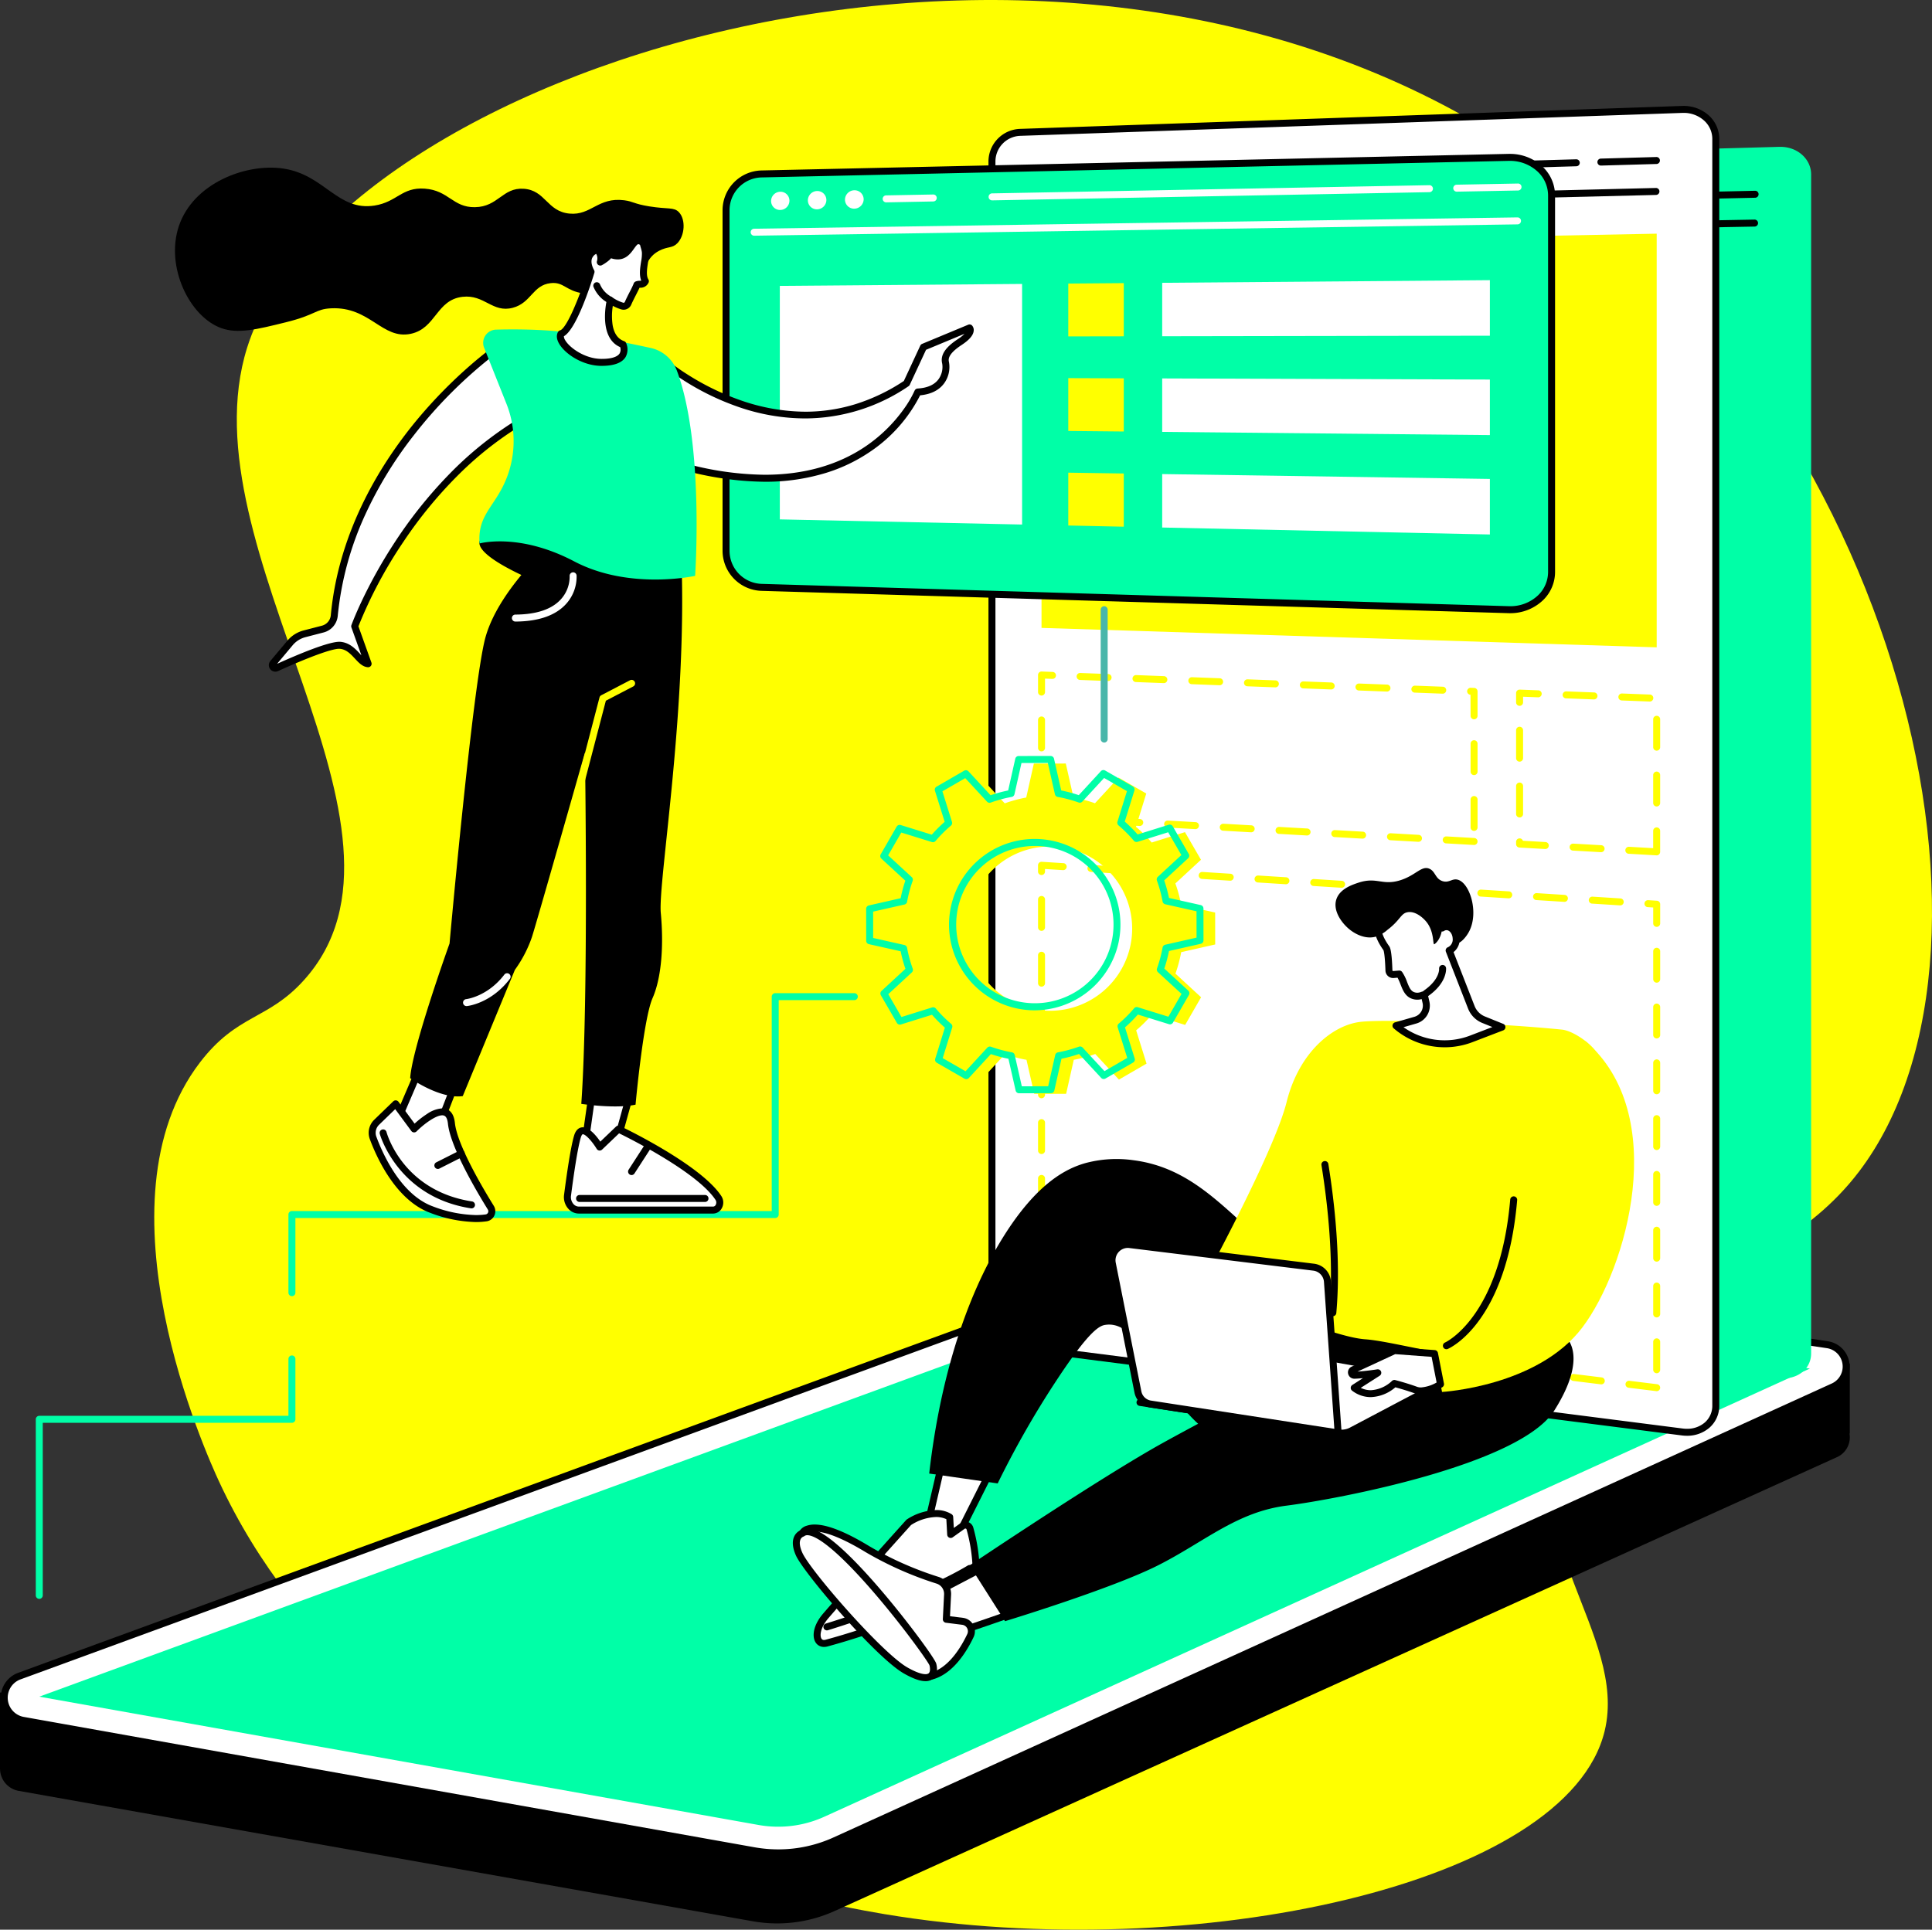
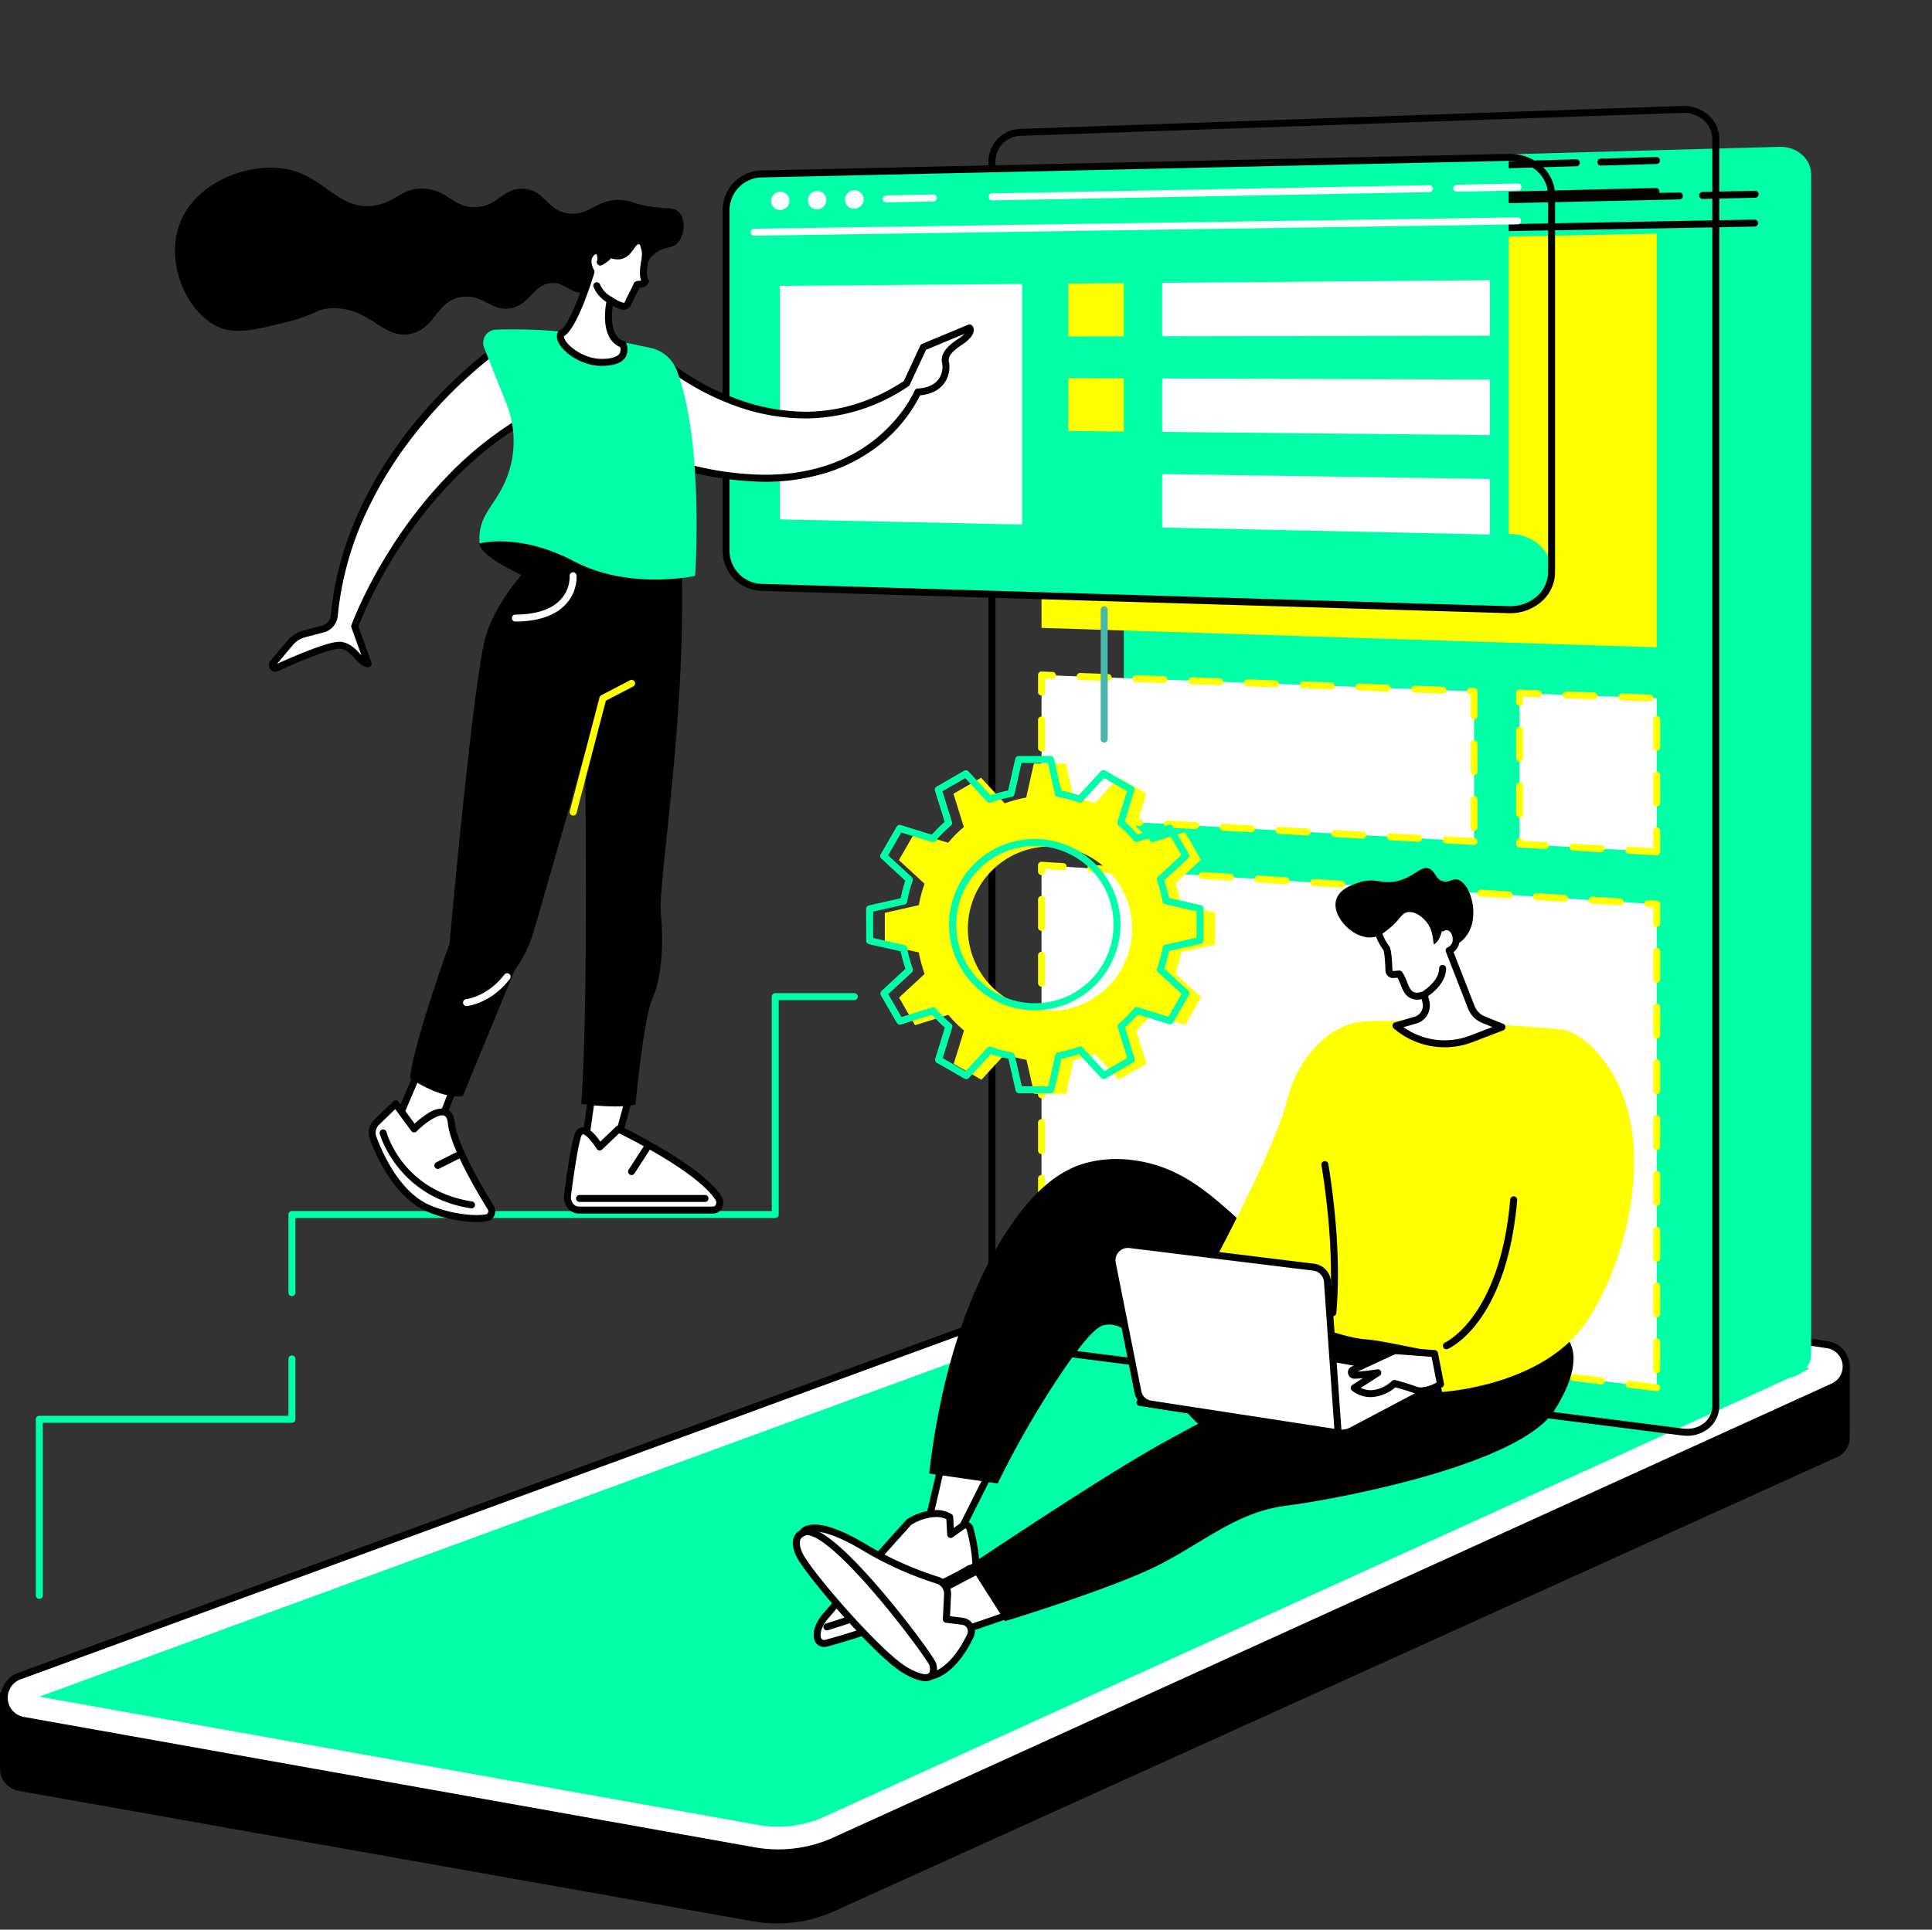
<svg xmlns="http://www.w3.org/2000/svg" id="_09_illustartion_600x600_animated" data-name="09_illustartion_600x600_animated" width="599.861" height="599.278" viewBox="0 0 599.861 599.278">
  <rect x="0" y="0" width="599.861" height="599.278" fill="#333333" stroke="none" />
  <style>
    @keyframes spin {
        from {transform:rotate(0deg);}
        to {transform:rotate(360deg);}
    }
    @keyframes spin-reverse {
        from {transform:rotate(0deg);}
        to {transform:rotate(-360deg);}
    }
    @keyframes float {
      0% {
        transform: translatey(-5px);
      }
      50% {
        transform: translatey(30px);
      }
      100% {
        transform: translatey(-5px);
      }
    }
    @keyframes float-reverse {
      0% {
        transform: translatey(-50px);
      }
      50% {
        transform: translatey(-25px);
      }
      100% {
        transform: translatey(-50px);
      }
    }
    @keyframes float-reverse {
      0% {
        transform: translatey(-50px);
      }
      50% {
        transform: translatey(-25px);
      }
      100% {
        transform: translatey(-50px);
      }
    }
    @keyframes pulse {
        0% {
            transform: scale(0.95);
        }
        
        50% {
            transform: scale(1);
        }
        
        100% {
            transform: scale(0.95);
        }
    }
    @keyframes shine {
      0% {
        opacity: 0;
      }
      50% {
        opacity: 1;
      }
      100% {
        opacity: 0;
      }
    }
    .pulse1 {
        transform-origin: 50% 50%;
        animation: pulse 3s linear infinite;
        transform-box: fill-box;
    }
    .cog-rotate {
        transform-origin: 50% 50%;
        animation: spin 15s linear infinite;
        transform-box: fill-box;
    }
    .cog-rotate-reverse {
        transform-origin: 50% 50%;
        animation: spin-reverse 23s linear infinite;
        transform-box: fill-box;
    }
    .levitate {
      animation: float 6s ease-in-out infinite;
    }
    .levitate-reverse {
      animation: float-reverse 6s ease-in-out infinite;
    }
    #bulb {
      transform: translateY(-50px);
    }
    .shine,
    .bulb-light {
      ransform-origin: 50% 50%;
      animation: shine 6s ease-in-out infinite;
      transform-box: fill-box;
    }

    </style>
  <defs>
    <clipPath id="clip-path">
      <path id="Pfad_407" data-name="Pfad 407" d="M0,0H551.971V599.278H0Z" transform="translate(0.237)" fill="none" />
    </clipPath>
  </defs>
  <path id="Pfad_405" data-name="Pfad 405" d="M47.89,0H599.861V599.278H47.89Z" fill="none" />
  <g id="Gruppe_25" data-name="Gruppe 25" transform="translate(47.653)" clip-path="url(#clip-path)">
-     <path id="Pfad_406" data-name="Pfad 406" d="M46.652,304.465c42.241-46.7-37.348-133.688-17.56-196.539C55.737,23.312,272.459-49.231,418.337,42.884,540.5,120.025,582.916,293.665,529.547,363.851c-15.973,21.006-35.85,26.593-61.957,48.562-24.284,20.435-27.02,25.65-28.769,29.206-17.271,35.092,19.053,65.891,11.743,95.991-11.549,47.556-127.059,72.928-223.653,56.832C200.864,590.1,68.864,564.86,20.313,460c-3.758-8.116-39.3-86.484-5.853-130.084,11.6-15.118,20.931-13,32.193-25.451" fill="#ff0" />
-   </g>
+     </g>
  <path id="Pfad_408" data-name="Pfad 408" d="M574.334,423.451h-41.16v10.827L376.368,410.961a31.482,31.482,0,0,0-15.418,1.562L25.453,534.88v-9.24H0v23.828H.013a7.015,7.015,0,0,0,5.9,6.721l227.84,40.481a43.191,43.191,0,0,0,25.371-3.178L570.292,452.56a6.725,6.725,0,0,0,3.942-7.366h.1Z" />
  <path id="Pfad_409" data-name="Pfad 409" d="M7.2,534.275l226.875,40.482a42.835,42.835,0,0,0,25.263-3.178L569.189,430.647a6.863,6.863,0,0,0-1.828-13.035L376.086,389.047a31.225,31.225,0,0,0-15.352,1.562L6,520.532a7.145,7.145,0,0,0,1.2,13.743" fill="#fff" />
  <path id="Pfad_410" data-name="Pfad 410" d="M241.644,576.512a44.256,44.256,0,0,1-7.756-.689L7.013,535.341a8.227,8.227,0,0,1-1.386-15.826L360.361,389.592a32.378,32.378,0,0,1,15.884-1.616L567.52,416.54a7.946,7.946,0,0,1,2.118,15.091L259.79,572.564a43.534,43.534,0,0,1-18.146,3.948ZM371.487,389.789a30.087,30.087,0,0,0-10.382,1.834L6.373,521.549a6.062,6.062,0,0,0,1.021,11.66l226.875,40.48a42.078,42.078,0,0,0,7.374.655,41.4,41.4,0,0,0,17.251-3.753L568.74,429.66a5.78,5.78,0,0,0-1.539-10.978L375.927,390.118a30.169,30.169,0,0,0-4.437-.329Z" />
  <path id="Pfad_411" data-name="Pfad 411" d="M241.6,567.3a34.828,34.828,0,0,1-6.1-.54L12.2,526.914,363.527,398.238a23.078,23.078,0,0,1,11.359-1.156l187.06,27.935L255.978,564.185A34.488,34.488,0,0,1,241.6,567.3Z" fill="#00ffa7" />
  <path id="Pfad_412" data-name="Pfad 412" d="M552.527,45.6,357.235,51.01a8.488,8.488,0,0,0-8.308,8.344V395.087a9.537,9.537,0,0,0,8.308,9.124L552.527,427.97c5.407.658,9.807-2.768,9.807-7.656V54.184c0-4.887-4.4-8.726-9.807-8.577" fill="#00ffa7" />
  <path id="Pfad_413" data-name="Pfad 413" d="M363.689,73.71a1.083,1.083,0,1,1-.019-2.166l181.1-3.346h.02a1.083,1.083,0,0,1,.02,2.165l-181.1,3.347h-.02" />
  <path id="Pfad_414" data-name="Pfad 414" d="M373.395,64.1a2.558,2.558,0,0,1-2.528,2.506,2.425,2.425,0,0,1-2.523-2.4,2.557,2.557,0,0,1,2.523-2.509,2.426,2.426,0,0,1,2.528,2.4m10.167-.226a2.574,2.574,0,0,1-2.55,2.519,2.441,2.441,0,0,1-2.545-2.407,2.573,2.573,0,0,1,2.545-2.519,2.44,2.44,0,0,1,2.55,2.407m10.255-.225a2.591,2.591,0,0,1-2.573,2.53,2.457,2.457,0,0,1-2.565-2.417,2.591,2.591,0,0,1,2.565-2.531,2.458,2.458,0,0,1,2.573,2.418" fill="#caddff" />
  <path id="Pfad_415" data-name="Pfad 415" d="M528.651,61.771a1.083,1.083,0,0,1-.024-2.166l16.282-.359a1.064,1.064,0,0,1,1.107,1.06,1.084,1.084,0,0,1-1.059,1.106l-16.282.359h-.024m-99.567,2.193a1.083,1.083,0,1,1-.023-2.166l92.311-2.034a1.083,1.083,0,1,1,.048,2.165l-92.312,2.035h-.024m-29.072.635a1.083,1.083,0,1,1-.024-2.166l12.922-.285a1.083,1.083,0,0,1,.049,2.166l-12.923.285h-.024" />
-   <path id="Pfad_416" data-name="Pfad 416" d="M522.343,33.981,316.688,41.113a9.049,9.049,0,0,0-8.7,8.966V408.616a10.16,10.16,0,0,0,8.7,9.778l205.658,26.328c5.729.734,10.39-2.926,10.39-8.178V43.127c0-5.251-4.661-9.345-10.39-9.147" fill="#fff" />
  <path id="Pfad_417" data-name="Pfad 417" d="M523.771,445.891a12.328,12.328,0,0,1-1.563-.1l-205.66-26.324a11.291,11.291,0,0,1-9.643-10.852V50.079a10.158,10.158,0,0,1,9.743-10.048L522.3,32.9c.142,0,.286-.007.429-.007a11.618,11.618,0,0,1,8.029,3.14,9.8,9.8,0,0,1,3.053,7.1V436.544a8.992,8.992,0,0,1-3.063,6.853,10.511,10.511,0,0,1-6.982,2.494ZM522.725,35.057c-.115,0-.231,0-.345.006L316.722,42.191a7.975,7.975,0,0,0-7.651,7.884v358.54a9.065,9.065,0,0,0,7.751,8.7l205.657,26.328a10.234,10.234,0,0,0,1.293.083,8.348,8.348,0,0,0,5.55-1.959,6.863,6.863,0,0,0,2.327-5.228V43.128a7.656,7.656,0,0,0-2.391-5.537,9.437,9.437,0,0,0-6.533-2.534Z" />
  <path id="Pfad_418" data-name="Pfad 418" d="M514.381,201.036l-191-6.034V76.286l191-3.716Z" fill="#ff0" />
  <path id="Pfad_419" data-name="Pfad 419" d="M457.68,261.329,323.38,253.7V209.629l134.3,5.087Z" fill="#fff" />
  <path id="Pfad_420" data-name="Pfad 420" d="M457.682,262.413h-.062l-8.65-.492a1.083,1.083,0,0,1,.075-2.164h.048l8.65.492a1.083,1.083,0,0,1-.061,2.164Zm-17.3-.983h-.062l-8.651-.491a1.083,1.083,0,0,1,.064-2.164h.058l8.651.491a1.083,1.083,0,1,1-.06,2.165Zm-17.3-.983h-.062l-8.65-.491a1.083,1.083,0,0,1,.074-2.164h.053l8.65.491a1.084,1.084,0,0,1-.061,2.165Zm-17.3-.984h-.057l-8.655-.492a1.086,1.086,0,0,1-1.021-1.143,1.075,1.075,0,0,1,1.087-1.021h.056l8.65.491a1.083,1.083,0,1,1-.06,2.165Zm-17.3-.984h-.065l-8.65-.492a1.082,1.082,0,1,1,.075-2.163h.049l8.65.491a1.083,1.083,0,0,1-.061,2.164Zm69.2-.432a1.085,1.085,0,0,1-1.084-1.084V248.3a1.083,1.083,0,1,1,2.166,0v8.664a1.084,1.084,0,0,1-1.082,1.081Zm-86.5-.551h-.057L362.47,257a1.083,1.083,0,0,1,.066-2.164h.057l8.65.491a1.083,1.083,0,0,1-.06,2.164Zm-17.3-.983h-.061l-8.652-.491a1.083,1.083,0,0,1,.078-2.164h.046l8.65.492a1.083,1.083,0,0,1-.06,2.164Zm-17.3-.984h-.057l-8.655-.492a1.083,1.083,0,0,1,.068-2.164h.055l8.651.491a1.083,1.083,0,1,1-.061,2.165Zm-13.2-4.86a1.084,1.084,0,0,1-1.085-1.081v-8.665a1.083,1.083,0,1,1,2.166,0v8.664a1.084,1.084,0,0,1-1.083,1.083Zm134.3-9.951a1.085,1.085,0,0,1-1.084-1.084v-8.663a1.083,1.083,0,1,1,2.166,0v8.664a1.084,1.084,0,0,1-1.082,1.084Zm-134.3-7.373a1.084,1.084,0,0,1-1.083-1.086v-8.664a1.083,1.083,0,0,1,2.166,0v8.664A1.084,1.084,0,0,1,323.38,233.345Zm134.3-9.951a1.084,1.084,0,0,1-1.084-1.083l-.03-6.55a1.083,1.083,0,0,1-1.041-1.123,1.1,1.1,0,0,1,1.1-1.042h.019l1.072.041a1.081,1.081,0,0,1,1.042,1.083v7.592a1.084,1.084,0,0,1-1.076,1.079Zm-134.3-7.381a1.084,1.084,0,0,1-1.083-1.082v-5.3a1.082,1.082,0,0,1,1.084-1.086h.04l3.359.128a1.083,1.083,0,1,1-.049,2.165H326.7l-2.234-.085v4.178a1.084,1.084,0,0,1-1.083,1.082Zm124.573-.583h-.041l-8.658-.328a1.086,1.086,0,0,1-1.042-1.123,1.109,1.109,0,0,1,1.112-1.041h.012l8.657.328a1.083,1.083,0,0,1-.04,2.165Zm-17.316-.656h-.04l-8.66-.329a1.083,1.083,0,1,1,.048-2.165h.034l8.659.328a1.083,1.083,0,0,1-.04,2.165Zm-17.316-.656h-.042l-8.658-.329a1.083,1.083,0,0,1,.059-2.165h.026l8.658.329a1.083,1.083,0,0,1-.04,2.165ZM396,213.463h-.04l-8.659-.328a1.082,1.082,0,0,1,.059-2.164h.019l8.658.329a1.083,1.083,0,0,1-.041,2.165Zm-17.316-.656h-.041l-8.658-.328a1.083,1.083,0,0,1,.067-2.164h.014l8.659.328a1.083,1.083,0,0,1-.041,2.165Zm-17.316-.657h-.041l-8.658-.328a1.083,1.083,0,0,1-1.041-1.124,1.1,1.1,0,0,1,1.091-1.042h.032l8.658.329a1.083,1.083,0,0,1-.041,2.165Zm-17.316-.656h-.041l-8.659-.329a1.083,1.083,0,1,1,.056-2.165h.025l8.66.329a1.083,1.083,0,0,1-.041,2.165Z" fill="#ff0" />
  <path id="Pfad_421" data-name="Pfad 421" d="M514.377,264.551l-42.565-2.418V215.251l42.565,1.612Z" fill="#fff" />
  <path id="Pfad_422" data-name="Pfad 422" d="M514.377,265.635h-.061l-8.65-.492a1.083,1.083,0,0,1,.063-2.164h.055l7.506.426v-5.368a1.083,1.083,0,0,1,2.166,0v6.516a1.082,1.082,0,0,1-1.084,1.083Zm-17.3-.983h-.062l-8.65-.491a1.083,1.083,0,0,1,.061-2.164h.062l8.651.491a1.083,1.083,0,1,1-.061,2.165Zm-17.3-.983h-.062l-7.964-.453a1.083,1.083,0,0,1-1.022-1.082v-.687a1.084,1.084,0,0,1,2.112-.34l7,.4a1.083,1.083,0,0,1-.06,2.165Zm-7.965-9.8a1.084,1.084,0,0,1-1.083-1.086v-8.665a1.083,1.083,0,1,1,2.166,0v8.664a1.084,1.084,0,0,1-1.083,1.087Zm42.566-3.409a1.084,1.084,0,0,1-1.084-1.091v-8.661a1.083,1.083,0,0,1,2.166,0v8.661a1.085,1.085,0,0,1-1.083,1.087Zm-42.566-13.923a1.084,1.084,0,0,1-1.083-1.083V226.79a1.083,1.083,0,1,1,2.166,0v8.664a1.084,1.084,0,0,1-1.083,1.083Zm42.566-3.409a1.084,1.084,0,0,1-1.083-1.084v-8.663a1.083,1.083,0,0,1,2.166,0v8.663a1.085,1.085,0,0,1-1.084,1.083Zm-42.566-13.92a1.084,1.084,0,0,1-1.083-1.083v-2.873a1.088,1.088,0,0,1,.332-.783,1.1,1.1,0,0,1,.768-.3h.022l5.788.22a1.083,1.083,0,0,1-.035,2.165h-.046l-4.663-.177v1.748a1.084,1.084,0,0,1-1.083,1.083Zm40.417-1.339h-.04l-8.66-.332a1.083,1.083,0,0,1-1.042-1.123,1.1,1.1,0,0,1,1.1-1.041h.019l8.658.328a1.084,1.084,0,0,1-.035,2.168Zm-17.313-.659h-.042l-8.658-.329a1.082,1.082,0,0,1-1.04-1.123,1.106,1.106,0,0,1,1.109-1.042h.012l8.659.328a1.083,1.083,0,0,1-.041,2.165Z" fill="#ff0" />
  <path id="Pfad_423" data-name="Pfad 423" d="M514.381,430.961l-191-23.483V268.723l191,12.088Z" fill="#fff" />
  <path id="Pfad_424" data-name="Pfad 424" d="M514.38,432.04a.931.931,0,0,1-.133-.008l-8.6-1.058a1.082,1.082,0,0,1,.264-2.148l8.6,1.056a1.083,1.083,0,0,1-.13,2.158Zm-17.2-2.114a1.1,1.1,0,0,1-.133-.008l-8.6-1.058a1.083,1.083,0,0,1,.135-2.157,1.069,1.069,0,0,1,.128.008l8.6,1.058a1.083,1.083,0,0,1-.131,2.158Zm-17.2-2.115a1.315,1.315,0,0,1-.132-.007l-8.6-1.058a1.084,1.084,0,0,1-.944-1.207,1.1,1.1,0,0,1,1.076-.952,1.044,1.044,0,0,1,.132.008l8.6,1.057a1.083,1.083,0,0,1-.131,2.158Zm34.4-1.343a1.084,1.084,0,0,1-1.082-1.078v-8.664a1.083,1.083,0,1,1,2.166,0v8.664a1.084,1.084,0,0,1-1.086,1.083Zm-51.6-.771a.965.965,0,0,1-.134-.009l-8.6-1.057a1.086,1.086,0,0,1-.943-1.208,1.1,1.1,0,0,1,1.079-.951,1.061,1.061,0,0,1,.128.008l8.6,1.057a1.084,1.084,0,0,1-.13,2.159Zm-17.2-2.115a.954.954,0,0,1-.133-.009l-8.6-1.057a1.083,1.083,0,0,1,.135-2.157,1.067,1.067,0,0,1,.129.008l8.6,1.057a1.083,1.083,0,0,1-.131,2.158Zm-17.2-2.115a1.084,1.084,0,0,1-.132-.008l-8.6-1.057a1.084,1.084,0,0,1,.132-2.159,1.062,1.062,0,0,1,.131.008l8.6,1.057a1.083,1.083,0,0,1-.13,2.158Zm-17.2-2.115a1.123,1.123,0,0,1-.134-.007l-8.6-1.058a1.083,1.083,0,0,1,.135-2.158,1.1,1.1,0,0,1,.13.008l8.6,1.058a1.083,1.083,0,0,1-.13,2.158Zm-17.2-2.114a1.089,1.089,0,0,1-.133-.009l-8.6-1.057a1.083,1.083,0,1,1,.264-2.149l8.6,1.057a1.083,1.083,0,0,1-.13,2.158Zm-17.2-2.115a.95.95,0,0,1-.133-.009l-8.6-1.057a1.083,1.083,0,0,1,.132-2.158,1.059,1.059,0,0,1,.132.008l8.6,1.058a1.086,1.086,0,0,1-.123,2.163Zm-17.2-2.116a1.107,1.107,0,0,1-.133-.007l-8.6-1.057a1.083,1.083,0,0,1,.139-2.158,1.067,1.067,0,0,1,.126.007l8.6,1.058a1.083,1.083,0,0,1-.131,2.157Zm-17.2-2.114a.927.927,0,0,1-.133-.008l-8.6-1.057a1.087,1.087,0,0,1-.944-1.207,1.1,1.1,0,0,1,1.079-.952,1.053,1.053,0,0,1,.129.008l8.6,1.057a1.083,1.083,0,0,1-.13,2.158Zm172-1.753a1.084,1.084,0,0,1-1.08-1.078V399.4a1.083,1.083,0,0,1,2.166,0v8.664A1.084,1.084,0,0,1,514.378,409.14Zm-189.186-.357a1.133,1.133,0,0,1-.135-.007l-1.809-.223a1.084,1.084,0,0,1-.95-1.075V400.64a1.083,1.083,0,0,1,2.166,0v5.884l.858.105a1.083,1.083,0,0,1-.13,2.157Zm-1.811-15.729a1.084,1.084,0,0,1-1.083-1.083v-8.664a1.083,1.083,0,1,1,2.166,0v8.664A1.084,1.084,0,0,1,323.381,393.054Zm191-1.238a1.084,1.084,0,0,1-1.083-1.083v-8.664a1.083,1.083,0,0,1,2.166,0v8.664a1.084,1.084,0,0,1-1.086,1.083Zm-191-16.09a1.084,1.084,0,0,1-1.083-1.086v-8.661a1.083,1.083,0,0,1,2.166,0v8.661A1.084,1.084,0,0,1,323.381,375.726Zm191-1.238A1.084,1.084,0,0,1,513.3,373.4V364.74a1.083,1.083,0,0,1,2.166,0V373.4a1.085,1.085,0,0,1-1.086,1.084Zm-191-16.09a1.084,1.084,0,0,1-1.083-1.084V348.65a1.083,1.083,0,0,1,2.166,0v8.664a1.085,1.085,0,0,1-1.083,1.084Zm191-1.238a1.084,1.084,0,0,1-1.083-1.084v-8.665a1.083,1.083,0,0,1,2.166,0v8.664a1.085,1.085,0,0,1-1.086,1.084Zm-191-16.09a1.084,1.084,0,0,1-1.083-1.084v-8.665a1.083,1.083,0,0,1,2.166,0v8.664a1.085,1.085,0,0,1-1.083,1.084Zm191-1.238a1.084,1.084,0,0,1-1.083-1.085v-8.664a1.083,1.083,0,0,1,2.166,0v8.664a1.085,1.085,0,0,1-1.086,1.084Zm-191-16.092a1.084,1.084,0,0,1-1.083-1.083v-8.664a1.083,1.083,0,0,1,2.166,0v8.664a1.085,1.085,0,0,1-1.083,1.083Zm191-1.238a1.084,1.084,0,0,1-1.083-1.083v-8.664a1.083,1.083,0,0,1,2.166,0v8.663a1.085,1.085,0,0,1-1.086,1.084Zm-191-16.09a1.084,1.084,0,0,1-1.083-1.084v-8.664a1.083,1.083,0,1,1,2.166,0v8.664a1.085,1.085,0,0,1-1.083,1.084Zm191-1.238a1.084,1.084,0,0,1-1.083-1.083v-8.664a1.083,1.083,0,0,1,2.166,0v8.664a1.084,1.084,0,0,1-1.086,1.083Zm-191-16.09A1.084,1.084,0,0,1,322.3,288v-8.66a1.083,1.083,0,0,1,2.166,0V288a1.085,1.085,0,0,1-1.083,1.083Zm191-1.238a1.084,1.084,0,0,1-1.083-1.084v-4.933l-1.694-.107a1.083,1.083,0,0,1,.069-2.164h.068l2.709.171a1.085,1.085,0,0,1,1.014,1.081v5.951a1.084,1.084,0,0,1-1.086,1.084Zm-11.355-6.669h-.068l-8.646-.547a1.083,1.083,0,0,1,.064-2.164h.073l8.646.546a1.083,1.083,0,0,1-.068,2.165Zm-17.293-1.094h-.066l-8.65-.547A1.085,1.085,0,0,1,476,278.387a1.071,1.071,0,0,1,1.079-1.015h.07l8.646.547a1.083,1.083,0,0,1-.068,2.164Zm-17.293-1.094h-.069l-8.646-.547a1.086,1.086,0,0,1-1.013-1.15,1.07,1.07,0,0,1,1.076-1.014h.074l8.647.547a1.082,1.082,0,0,1-.073,2.162ZM451.146,277.9h-.069l-8.652-.555a1.083,1.083,0,0,1,.061-2.164h.075l8.647.548a1.086,1.086,0,0,1-.066,2.169Zm-17.3-1.1h-.069l-8.648-.547a1.083,1.083,0,0,1,.067-2.164h.071l8.646.547a1.083,1.083,0,0,1-.067,2.164Zm-17.293-1.1h-.07l-8.647-.544a1.083,1.083,0,0,1,.073-2.164h.063l8.647.547a1.083,1.083,0,0,1-.067,2.164Zm-17.294-1.089h-.069l-8.649-.549a1.083,1.083,0,0,1,.069-2.164h.069l8.646.547a1.083,1.083,0,0,1-.067,2.164Zm-17.3-1.1H381.9l-8.649-.547a1.083,1.083,0,1,1,.06-2.165h.076l8.647.547a1.083,1.083,0,0,1-.068,2.164Zm-17.293-1.094h-.07l-8.647-.55a1.083,1.083,0,0,1,.065-2.164h.071l8.648.547a1.083,1.083,0,0,1-.067,2.164Zm-41.292-.665a1.084,1.084,0,0,1-1.083-1.083v-1.949a1.089,1.089,0,0,1,.341-.79,1.1,1.1,0,0,1,.745-.293h.065l6.7.425a1.083,1.083,0,1,1-.074,2.165h-.06l-5.55-.351v.8A1.084,1.084,0,0,1,323.381,271.755Zm24-.429h-.069l-8.646-.547a1.086,1.086,0,0,1-1.013-1.149,1.07,1.07,0,0,1,1.071-1.019h.076l8.646.547a1.083,1.083,0,0,1-.068,2.165Z" fill="#ff0" />
  <path id="Pfad_425" data-name="Pfad 425" d="M323.446,65.248a1.083,1.083,0,1,1-.026-2.166l190.7-4.706a1.067,1.067,0,0,1,1.11,1.056,1.084,1.084,0,0,1-1.056,1.11l-190.7,4.706h-.027" />
  <path id="Pfad_426" data-name="Pfad 426" d="M333.615,54.993a2.726,2.726,0,0,1-2.65,2.7,2.545,2.545,0,0,1-2.643-2.546,2.727,2.727,0,0,1,2.643-2.7,2.545,2.545,0,0,1,2.65,2.545m10.66-.3A2.745,2.745,0,0,1,341.6,57.4a2.563,2.563,0,0,1-2.668-2.557,2.746,2.746,0,0,1,2.668-2.71,2.563,2.563,0,0,1,2.674,2.558m10.757-.306a2.765,2.765,0,0,1-2.7,2.722,2.582,2.582,0,0,1-2.691-2.568,2.764,2.764,0,0,1,2.693-2.723,2.58,2.58,0,0,1,2.7,2.568" fill="#caddff" />
  <path id="Pfad_427" data-name="Pfad 427" d="M497.072,51.419a1.083,1.083,0,0,1-.03-2.166l17.226-.491a1.072,1.072,0,0,1,1.113,1.052,1.083,1.083,0,0,1-1.051,1.113l-17.226.492h-.032M392.078,54.411a1.083,1.083,0,0,1-.03-2.166l97.324-2.773a1.083,1.083,0,1,1,.062,2.165L392.11,54.411h-.032m-30.544.87a1.083,1.083,0,0,1-.03-2.166l13.569-.387a1.083,1.083,0,1,1,.062,2.165l-13.57.387h-.031" />
  <path id="Pfad_428" data-name="Pfad 428" d="M292.953,452.345l-6.684,28.789,8.27,1.57,14.39-28.629Z" fill="#fff" />
  <path id="Pfad_429" data-name="Pfad 429" d="M294.54,483.788a1.1,1.1,0,0,1-.2-.019l-8.27-1.57a1.072,1.072,0,0,1-.706-.472,1.089,1.089,0,0,1-.148-.836L291.9,452.1a1.079,1.079,0,0,1,1.171-.833L309.045,453a1.081,1.081,0,0,1,.851,1.563l-14.389,28.629a1.077,1.077,0,0,1-.967.6Zm-.754-30.263-6.207,26.756,6.359,1.208,13.322-26.5Z" />
  <path id="Pfad_430" data-name="Pfad 430" d="M256.658,510.274c10.565-2.867,30.89-9.453,44.594-18.189,1.585-1.011,1.865-2.858,1.822-4.736a51.445,51.445,0,0,0-1.941-12.713,1.467,1.467,0,0,0-2.251-.739l-3.711,2.657-.3-5.4s-4.54-3.329-12.7,1.617c0,0-16.5,18.308-25.731,29-4.205,4.873-3.106,9.408.217,8.506" fill="#fff" />
  <path id="Pfad_431" data-name="Pfad 431" d="M255.851,511.468a3,3,0,0,1-2.632-1.422c-1.124-1.785-.817-5.255,2.4-8.986,9.134-10.581,25.584-28.835,25.75-29.018a1.044,1.044,0,0,1,.244-.2,17.47,17.47,0,0,1,8.946-2.874,8.772,8.772,0,0,1,4.955,1.31,1.076,1.076,0,0,1,.441.814l.189,3.433,2.108-1.507a2.537,2.537,0,0,1,1.481-.48,2.569,2.569,0,0,1,.806.131,2.523,2.523,0,0,1,1.625,1.635,52.8,52.8,0,0,1,1.993,13.02c.041,1.774-.154,4.293-2.321,5.675-12.361,7.88-31.3,14.631-44.893,18.321a4.2,4.2,0,0,1-1.092.148Zm34.725-40.343a15.3,15.3,0,0,0-7.707,2.486c-1.709,1.9-16.949,18.83-25.609,28.865-2.633,3.049-2.75,5.554-2.207,6.416a.849.849,0,0,0,.8.415,2.025,2.025,0,0,0,.528-.079c13.437-3.647,32.132-10.306,44.289-18.06.974-.619,1.369-1.755,1.32-3.8a50.3,50.3,0,0,0-1.887-12.4.374.374,0,0,0-.243-.245.4.4,0,0,0-.124-.02.38.38,0,0,0-.224.074l-3.71,2.653a1.085,1.085,0,0,1-1.711-.823l-.264-4.814a7.45,7.45,0,0,0-3.251-.668Z" />
  <path id="Pfad_432" data-name="Pfad 432" d="M256.751,506.328a1.083,1.083,0,0,1-.311-2.121c.281-.084,28.357-8.579,44.036-18.018a1.083,1.083,0,1,1,1.116,1.856c-15.912,9.58-44.245,18.151-44.529,18.237a1.112,1.112,0,0,1-.312.045m31.758-48.7,21.257,3.064a289.635,289.635,0,0,1,18-31.6c10.807-16.478,13.812-17.425,15.543-17.655,13.235-1.757,17.729,29.814,39.616,37.382,23.052,7.97,57.194-13.526,56.685-29.109-.364-11.139-18.079-8.484-48.957-35.473-11.894-10.393-21.71-21.663-38.565-23.893a37.284,37.284,0,0,0-15.17.893c-5.748,1.662-14.888,6.015-25.451,22.959-16.385,26.284-21.326,59.02-22.958,73.432" />
  <path id="Pfad_433" data-name="Pfad 433" d="M306.589,486.15l-21.717,11.384L292.6,508.45s16.06-5.3,24.266-8.352Z" fill="#fff" />
  <path id="Pfad_434" data-name="Pfad 434" d="M292.6,509.529a1.079,1.079,0,0,1-.883-.462l-7.727-10.908a1.083,1.083,0,0,1,.38-1.585l21.72-11.384a1.084,1.084,0,0,1,1.374.318l10.274,13.946a1.083,1.083,0,0,1-.493,1.658c-7.732,2.878-22.6,7.8-24.273,8.353l-.032.011a1.066,1.066,0,0,1-.34.053Zm13.669-21.989-19.8,10.378,6.548,9.249c3.346-1.109,14.834-4.932,22.119-7.589Z" />
  <path id="Pfad_435" data-name="Pfad 435" d="M249.1,476.178s2.342-5.941,20.174,4.895a106.211,106.211,0,0,0,21.846,9.7,4.437,4.437,0,0,1,3.087,4.449l-.386,7.661,5.056.637a3.113,3.113,0,0,1,2.43,4.414c-1.643,3.49-5.838,11.186-12.461,12.691Z" fill="#fff" />
  <path id="Pfad_436" data-name="Pfad 436" d="M288.846,521.707a1.085,1.085,0,0,1-.807-.361L248.293,476.9a1.08,1.08,0,0,1-.2-1.12,3.739,3.739,0,0,1,2.4-1.954,7.7,7.7,0,0,1,2.451-.365c3.913,0,9.6,2.249,16.9,6.684a105.176,105.176,0,0,0,21.613,9.592,5.527,5.527,0,0,1,3.839,5.535l-.335,6.659,4.062.512a4.2,4.2,0,0,1,3.274,5.95c-2.026,4.3-6.435,11.748-13.2,13.284A1.046,1.046,0,0,1,288.846,521.707Zm-35.921-46.075a5.534,5.534,0,0,0-1.746.247,2.856,2.856,0,0,0-.628.3l38.661,43.229c5.558-1.65,9.35-8.186,11.116-11.936a2.03,2.03,0,0,0-1.585-2.879l-5.056-.636a1.086,1.086,0,0,1-.946-1.129l.386-7.663a3.357,3.357,0,0,0-2.335-3.362,107.446,107.446,0,0,1-22.079-9.8c-4.78-2.908-11.395-6.37-15.787-6.37Z" />
  <path id="Pfad_437" data-name="Pfad 437" d="M249.1,476.178s-3.394,1.019-.988,6.446,24.82,31.463,33.1,36.163c8.564,4.858,9.082.6,8.432-1.868S256.37,470.587,249.1,476.178" fill="#fff" />
  <path id="Pfad_438" data-name="Pfad 438" d="M287.35,522.1c-1.685,0-3.867-.775-6.674-2.368-8.782-4.982-31.177-31.306-33.553-36.667-1.057-2.384-1.24-4.36-.54-5.885a3.877,3.877,0,0,1,2-1.961,3.568,3.568,0,0,1,2.071-.614,6.3,6.3,0,0,1,2.012.373c5.994,2.044,15.8,12.738,22.978,21.35,7.5,9,14.659,18.863,15.043,20.32.54,2.048.144,3.824-1.059,4.751a3.652,3.652,0,0,1-2.278.7Zm-36.679-45.326a1.464,1.464,0,0,0-.91.265,1.057,1.057,0,0,1-.33.174,1.681,1.681,0,0,0-.9.912c-.4.918-.2,2.323.569,4.063,2.466,5.557,24.759,31.186,32.645,35.66,3.032,1.72,4.707,2.081,5.579,2.081a1.587,1.587,0,0,0,.985-.248c.54-.416.533-1.546.286-2.482-.4-1.061-6.836-10.2-15.079-20.042-9.919-11.843-17.675-19.024-21.836-20.221a3.741,3.741,0,0,0-1.009-.162Zm180.938-65.818c-1.532.784-51.144,26.4-70.614,37.185-19.42,10.76-59.946,38.015-59.946,38.015l11,17.318s33.037-10.045,47.462-17.318,24.426-16.6,39.963-18.568S471.9,454.964,482.622,438s3.643-22.6,3.643-22.6Z" />
  <path id="Pfad_439" data-name="Pfad 439" d="M381.283,400.842a7.519,7.519,0,0,1-3.589-10.37c6.383-12.147,18.964-36.867,21.78-48.212,3.814-15.359,14.164-23.866,22.9-24.907,7.718-.92,41.77.3,62.61,2.406,3.974.4,11.955,6.083,11.778,10.074-.893,20.058-9,75.194-15.552,86.1-7.965,13.27-44.612.882-57.318,0-9.168-.635-31.1-9.956-42.606-15.1" fill="#ff0" />
  <path id="Pfad_440" data-name="Pfad 440" d="M413.825,408.77a.676.676,0,0,1-.1-.005,1.084,1.084,0,0,1-.981-1.177c1.463-16.092-.523-33.763-2.447-45.754a1.083,1.083,0,0,1,2.139-.343c1.947,12.113,3.947,29.977,2.467,46.293a1.084,1.084,0,0,1-1.077.986" />
  <path id="Pfad_441" data-name="Pfad 441" d="M353.956,435.538l61.518,9.469a6.769,6.769,0,0,0,4.35-.791l24.232-12.8c.716-.4-.021-4.16-.83-4.3l-44.754-8Z" fill="#fff" />
  <path id="Pfad_442" data-name="Pfad 442" d="M416.5,446.168a7.8,7.8,0,0,1-1.191-.091l-61.516-9.468a1.083,1.083,0,0,1-.21-2.087L398.1,418.105a1.073,1.073,0,0,1,.564-.05l44.753,7.993c1.165.208,1.676,1.817,1.9,3.131.285,1.679.041,2.75-.727,3.183l-24.258,12.812a7.831,7.831,0,0,1-3.831.994Zm-17.925-25.93L358.26,435.105l57.379,8.833a5.638,5.638,0,0,0,.857.065,5.714,5.714,0,0,0,2.8-.73l23.969-12.66a6.1,6.1,0,0,0-.5-2.479Z" />
  <path id="Pfad_443" data-name="Pfad 443" d="M415.473,445.006l-3.33-47.114a4.913,4.913,0,0,0-4.28-4.359l-57.086-7.021a4.911,4.911,0,0,0-5.414,5.833l7.951,39.975a4.688,4.688,0,0,0,3.884,3.717Z" fill="#fff" />
  <path id="Pfad_444" data-name="Pfad 444" d="M415.473,446.091a1.14,1.14,0,0,1-.165-.012l-58.274-8.97a5.789,5.789,0,0,1-4.781-4.576L344.3,392.558a5.991,5.991,0,0,1,5.857-7.167,6.2,6.2,0,0,1,.754.047l57.082,7.021a5.968,5.968,0,0,1,5.229,5.32l3.333,47.152a1.08,1.08,0,0,1-1.08,1.158Zm-65.311-58.533a3.83,3.83,0,0,0-3.74,4.576l7.957,39.975a3.615,3.615,0,0,0,2.987,2.858l56.931,8.764-3.234-45.762a3.792,3.792,0,0,0-3.337-3.36l-57.082-7.018a3.965,3.965,0,0,0-.482-.033Z" />
  <path id="Pfad_445" data-name="Pfad 445" d="M456.829,312.831l-6.89-17.648a3.659,3.659,0,0,0,2.179-3.752c-.081-2.076-1.466-3.706-3.093-3.644a2.433,2.433,0,0,0-1.254.419c-2.537-7.082-7.656-9.532-12.4-7.927-4.824,1.628-11.368,5.219-4.935,14.19.542.757.743,4.768.812,6.923a1.3,1.3,0,0,0,1.417,1.255l1.81-.152c1.708,2.383,1.716,5.914,4.462,6.718,1.684.493,2.684-.266,3.274-.292l.535,2.318a4.7,4.7,0,0,1-3.278,5.573l-6.03,1.736.157.134a23.146,23.146,0,0,0,23.235,3.942l9.5-3.643-5.692-2.3a6.833,6.833,0,0,1-3.809-3.853" fill="#fff" />
  <path id="Pfad_446" data-name="Pfad 446" d="M448.546,325.24a24.254,24.254,0,0,1-15.651-5.732l-.158-.133a1.083,1.083,0,0,1,.4-1.868l6.03-1.735a3.615,3.615,0,0,0,2.522-4.289l-.28-1.213a4.9,4.9,0,0,1-2.779-.018c-2.265-.663-3.066-2.71-3.772-4.516a15.882,15.882,0,0,0-.943-2.107l-1.161.1q-.1.009-.2.009a2.386,2.386,0,0,1-2.389-2.308c-.141-4.341-.463-6.04-.631-6.359-2.549-3.556-3.4-6.72-2.537-9.41.9-2.79,3.523-4.886,8.027-6.409a10.064,10.064,0,0,1,3.222-.549,9.353,9.353,0,0,1,5.84,2.1,14.737,14.737,0,0,1,4.3,5.976,3.387,3.387,0,0,1,.6-.078h.123a3.752,3.752,0,0,1,2.825,1.362,5.355,5.355,0,0,1,1.272,3.325,5.059,5.059,0,0,1-1.9,4.3l6.537,16.745a5.775,5.775,0,0,0,3.206,3.243l5.693,2.3a1.084,1.084,0,0,1-.018,2.016l-9.5,3.642a24.121,24.121,0,0,1-8.673,1.606Zm-6.322-17.4a1.084,1.084,0,0,1,1.041.841L443.8,311a5.781,5.781,0,0,1-4.03,6.854l-4,1.15a22.068,22.068,0,0,0,20.668,2.609l6.93-2.657-3.139-1.266a7.948,7.948,0,0,1-4.413-4.465l-6.886-17.648a1.083,1.083,0,0,1,.68-1.426,2.647,2.647,0,0,0,1.426-2.679c-.054-1.412-.928-2.6-1.908-2.6h-.061a1.361,1.361,0,0,0-.7.239,1.083,1.083,0,0,1-1.617-.537c-1.724-4.809-4.937-7.681-8.6-7.681a7.606,7.606,0,0,0-2.433.411c-3.809,1.288-5.987,2.93-6.659,5.021-.643,2,.116,4.527,2.256,7.513.242.337.807,1.125,1.014,7.519a.208.208,0,0,0,.073.154.226.226,0,0,0,.15.058h.019l1.81-.152h.093a1.086,1.086,0,0,1,.879.452,13.615,13.615,0,0,1,1.521,3.083c.694,1.775,1.18,2.88,2.365,3.227a2.864,2.864,0,0,0,.812.123,3.615,3.615,0,0,0,1.2-.246,3.315,3.315,0,0,1,.916-.212Z" />
  <path id="Pfad_447" data-name="Pfad 447" d="M427.061,290.914c-3.672.963-7.029-1.511-7.578-1.91-2.613-1.9-5.77-5.994-4.562-9.7,1.059-3.256,4.935-4.539,6.859-5.178,5.658-1.874,7.376.953,12.876-.722,4.891-1.489,6.679-4.68,9.145-3.61,1.9.822,1.81,3.129,4.092,3.851,1.977.625,2.9-.836,4.572-.482,3.817.807,6.757,10.025,3.731,16.005-1.106,2.183-3,3.915-3.61,3.61-.675-.335.572-2.931-.6-4.212-.85-.926-2.6-.766-4.214-.362-.316,3.594-2.29,5.04-2.481,5.042-.449,0,.02-3.823-2.307-6.822-1.14-1.47-3.593-3.565-5.975-3.122-2.112.393-2.187,2.413-6.2,5.452a10.249,10.249,0,0,1-3.742,2.16m15.7,18.652a1.083,1.083,0,0,1-.62-1.971c4.868-3.4,4.689-6.608,4.679-6.743a1.091,1.091,0,0,1,.983-1.171,1.076,1.076,0,0,1,1.174.963c.019.183.4,4.547-5.6,8.727a1.073,1.073,0,0,1-.619.2" />
  <path id="Pfad_448" data-name="Pfad 448" d="M445.4,420.365l2.335,11.919s29.666-1.675,43.542-20,27.444-66.168.995-88.956l-22.662,29.754s6.952,49.09-24.21,67.283" fill="#ff0" />
  <path id="Pfad_449" data-name="Pfad 449" d="M420.123,425.408l12.866-5.97,12.408.928,1.864,9.513s-4.535,2.959-7.652,1.823-6.668-2.058-6.668-2.058-6.174,6.111-12.476,1.377l7.322-4.683a71.918,71.918,0,0,1-7.258.756.884.884,0,0,1-.406-1.686" fill="#fff" />
  <path id="Pfad_450" data-name="Pfad 450" d="M425.587,433.89a9.461,9.461,0,0,1-5.773-2,1.084,1.084,0,0,1,.067-1.778l3.293-2.11c-.978.092-1.857.15-2.611.175h-.029a1.987,1.987,0,0,1-1.953-1.517,1.948,1.948,0,0,1,1.086-2.235l12.868-5.971a1.072,1.072,0,0,1,.451-.1h.085l12.406.931a1.087,1.087,0,0,1,.983.871l1.866,9.514a1.078,1.078,0,0,1-.471,1.116,14.249,14.249,0,0,1-6.673,2.252,5.669,5.669,0,0,1-1.94-.319c-2.235-.816-4.718-1.525-6-1.876a12.329,12.329,0,0,1-7.655,3.047Zm2.2-8.636a1.083,1.083,0,0,1,.585,1.995l-5.875,3.76a7.069,7.069,0,0,0,3.129.735,10.326,10.326,0,0,0,6.552-2.871,1.086,1.086,0,0,1,1.034-.278c.035.009,3.587.928,6.768,2.089a3.575,3.575,0,0,0,1.229.2,11.528,11.528,0,0,0,4.841-1.539l-1.56-7.959-11.3-.844-11.69,5.421c2.574-.164,5.538-.609,6.106-.7h.014a1.085,1.085,0,0,1,.167-.013Zm21.3-6.24a1.083,1.083,0,0,1-.431-2.076c.206-.091,17.108-7.93,20.247-44.41a1.083,1.083,0,0,1,2.158.186c-3.264,37.95-20.8,45.894-21.546,46.213a1.081,1.081,0,0,1-.427.088" />
  <path id="Pfad_451" data-name="Pfad 451" d="M90.637,402.534a1.083,1.083,0,0,1-1.083-1.08V377.18a1.083,1.083,0,0,1,1.083-1.083H239.612v-66.58a1.083,1.083,0,0,1,1.084-1.083h24.558a1.083,1.083,0,1,1,0,2.166H241.779v66.58a1.083,1.083,0,0,1-1.083,1.083H91.72v23.191a1.083,1.083,0,0,1-1.083,1.08M12.195,496.542a1.083,1.083,0,0,1-1.083-1.083V440.78a1.083,1.083,0,0,1,1.083-1.083H89.554V422.036a1.083,1.083,0,1,1,2.166,0V440.78a1.083,1.083,0,0,1-1.083,1.083H13.278v53.6a1.083,1.083,0,0,1-1.083,1.083" fill="#00ffa7" />
  <path id="Pfad_452" data-name="Pfad 452" d="M342.833,230.6a1.083,1.083,0,0,1-1.083-1.083V189.35a1.083,1.083,0,0,1,2.166,0v40.172a1.083,1.083,0,0,1-1.083,1.083" fill="#48b6aa" />
  <g id="Gruppe_26" class="levitate" data-name="Gruppe 26">
-     <path id="Pfad_453" data-name="Pfad 453" d="M468.444,48.872,236.433,54.02a11.272,11.272,0,0,0-11.006,11.2V171.127a11.379,11.379,0,0,0,11.006,11.285l232.011,6.931c7.327.219,13.3-5.02,13.3-11.7V60.681c0-6.683-5.97-11.968-13.3-11.805" fill="#00ffa7" />
+     <path id="Pfad_453" data-name="Pfad 453" d="M468.444,48.872,236.433,54.02a11.272,11.272,0,0,0-11.006,11.2V171.127a11.379,11.379,0,0,0,11.006,11.285l232.011,6.931c7.327.219,13.3-5.02,13.3-11.7c0-6.683-5.97-11.968-13.3-11.805" fill="#00ffa7" />
    <path id="Pfad_454" data-name="Pfad 454" d="M468.876,190.433c-.166,0-.318,0-.464-.006L236.4,183.495a12.489,12.489,0,0,1-12.056-12.367V65.221A12.383,12.383,0,0,1,236.41,52.938l232.011-5.149h.364a14.733,14.733,0,0,1,10.255,4.059,12.3,12.3,0,0,1,3.785,8.833v116.96a12.208,12.208,0,0,1-3.787,8.807,14.657,14.657,0,0,1-10.162,3.985Zm-.11-140.477h-.3L236.457,55.1a10.2,10.2,0,0,0-9.946,10.118V171.128a10.309,10.309,0,0,0,9.954,10.2l232.012,6.931c.137,0,.276.006.413.006a12.453,12.453,0,0,0,8.639-3.372,10.064,10.064,0,0,0,3.129-7.254V60.681a10.149,10.149,0,0,0-3.134-7.284,12.574,12.574,0,0,0-8.758-3.442Z" />
    <path id="Pfad_455" data-name="Pfad 455" d="M234.167,73.2a1.083,1.083,0,0,1-.016-2.166l236.994-3.52h.016a1.083,1.083,0,1,1,.017,2.166L234.184,73.2Zm10.945-10.874a2.9,2.9,0,0,1-2.855,2.882,2.776,2.776,0,0,1-2.845-2.775,2.9,2.9,0,0,1,2.845-2.883,2.775,2.775,0,0,1,2.855,2.776m11.468-.215a2.923,2.923,0,0,1-2.878,2.9,2.794,2.794,0,0,1-2.871-2.788,2.924,2.924,0,0,1,2.871-2.9,2.8,2.8,0,0,1,2.878,2.788m11.575-.218a2.944,2.944,0,0,1-2.9,2.91,2.814,2.814,0,0,1-2.9-2.8,2.944,2.944,0,0,1,2.9-2.91,2.814,2.814,0,0,1,2.9,2.8m184.157-2.368a1.083,1.083,0,1,1-.02-2.166L471.31,57a1.06,1.06,0,0,1,1.1,1.062,1.083,1.083,0,0,1-1.063,1.1l-19.018.361h-.017m-144.271,2.7a1.083,1.083,0,1,1-.019-2.166l135.8-2.545h.022a1.083,1.083,0,0,1,.02,2.165L308.058,62.227h-.017m-32.885.617a1.083,1.083,0,1,1-.021-2.166l14.609-.274a1.065,1.065,0,0,1,1.1,1.062,1.083,1.083,0,0,1-1.062,1.1l-14.609.278h-.017M317.35,162.9l-75.227-1.6V88.786l75.227-.606Z" fill="#fff" />
    <path id="Pfad_456" data-name="Pfad 456" d="M348.921,104.446l-17.235.029V88.065l17.235-.139Z" fill="#ff0" />
    <path id="Pfad_457" data-name="Pfad 457" d="M462.587,104.257l-101.74.169V87.83l101.74-.821Z" fill="#fff" />
    <path id="Pfad_458" data-name="Pfad 458" d="M348.921,134.008l-17.235-.169V117.43l17.235.058Z" fill="#ff0" />
    <path id="Pfad_459" data-name="Pfad 459" d="M462.587,135.122l-101.74-.994v-16.6l101.74.346Z" fill="#fff" />
-     <path id="Pfad_460" data-name="Pfad 460" d="M348.921,163.57l-17.235-.367V146.794l17.235.256Z" fill="#ff0" />
    <path id="Pfad_461" data-name="Pfad 461" d="M462.587,165.988l-101.74-2.16v-16.6l101.74,1.511Z" fill="#fff" />
  </g>
  <path id="Pfad_462" data-name="Pfad 462" d="M198.268,85.539c2.763-3.045,2.74-5.738,6.383-7.66,2.635-1.39,4.038-.716,5.617-2.3,2.38-2.384,2.7-7.422.511-9.7-1.542-1.608-3.366-.843-9.192-1.788-4.826-.782-4.944-1.528-7.768-1.892-8.128-1.048-10.294,4.782-17,4.136-7.036-.677-7.425-7.278-14.243-7.713-6.573-.419-7.856,5.612-15.121,5.723-6.859.107-8.128-5.228-15.583-5.761-7.106-.508-8.593,4.153-15.568,5.251-11.491,1.809-15.5-9.58-28.342-11.49-11.535-1.714-27.935,4.5-32.428,17.874-4.239,12.618,3.293,28.147,13.187,31.69,5.168,1.851,10.949.422,20.007-1.816,9.542-2.358,9.118-4.092,14.043-4.341,12.108-.612,15.924,9.8,24.768,7.916,7.864-1.674,7.9-10.555,16.086-11.49,6.808-.778,9.271,5.078,15.583,3.409,5.758-1.521,6.156-7.041,11.778-7.657,4.1-.45,4.628,2.408,10.156,3.2,5.463.778,12.858-.885,17.126-5.587" />
  <path id="Pfad_463" data-name="Pfad 463" d="M183.8,339.91l-2.789,19.775h9.131l5.952-21.481Z" fill="#fff" />
  <path id="Pfad_464" data-name="Pfad 464" d="M190.139,360.768h-9.131a1.083,1.083,0,0,1-1.072-1.234l2.789-19.775a1.09,1.09,0,0,1,.924-.922l12.293-1.7a1.1,1.1,0,0,1,.147-.01,1.082,1.082,0,0,1,1.046,1.372l-5.952,21.48a1.086,1.086,0,0,1-1.044.794Zm4.468-21.265-9.852,1.368-2.5,17.731h7.062Z" />
  <path id="Pfad_465" data-name="Pfad 465" d="M221.42,375.8H179.733c-2.171,0-3.838-2.186-3.521-4.627.717-5.538,1.983-14.525,3.076-18.191,1.632-5.478,6.906,3.249,6.906,3.249l5.822-5.57s24.741,11.759,31.048,21.388c1.016,1.55.056,3.752-1.644,3.752" fill="#fff" />
  <path id="Pfad_466" data-name="Pfad 466" d="M221.419,376.884H179.732a4.4,4.4,0,0,1-3.333-1.553,5.434,5.434,0,0,1-1.263-4.3c.828-6.39,2.04-14.762,3.113-18.362.578-1.932,1.625-2.457,2.4-2.557a2.32,2.32,0,0,1,.287-.018c2.1,0,4.318,2.786,5.454,4.448l4.873-4.664a1.08,1.08,0,0,1,1.213-.2c1.021.485,25.08,11.988,31.49,21.772a3.661,3.661,0,0,1,.152,3.753,3.065,3.065,0,0,1-2.7,1.681ZM180.98,352.257a.341.341,0,0,0-.053,0c-.147.019-.4.349-.6,1.031-1.087,3.645-2.372,12.857-3.038,18.024a3.273,3.273,0,0,0,.742,2.589,2.27,2.27,0,0,0,1.705.816h41.683a.928.928,0,0,0,.8-.539,1.525,1.525,0,0,0-.058-1.536c-5.5-8.389-25.9-18.7-29.938-20.677l-5.28,5.048a1.085,1.085,0,0,1-1.676-.221c-1.463-2.414-3.466-4.535-4.287-4.535Z" />
  <path id="Pfad_467" data-name="Pfad 467" d="M218.892,373.28H179.95a1.083,1.083,0,1,1,0-2.166h38.942a1.083,1.083,0,0,1,0,2.166" />
  <path id="Pfad_468" data-name="Pfad 468" d="M133.062,325.318c-.861,2.209-10.594,24.826-10.594,24.826l7.324,9.174,5.064-5.914,9.993-25.877Z" fill="#fff" />
  <path id="Pfad_469" data-name="Pfad 469" d="M129.793,360.4h-.019a1.08,1.08,0,0,1-.828-.407l-7.324-9.175a1.077,1.077,0,0,1-.149-1.1l.112-.259c2.268-5.277,9.73-22.642,10.468-24.536a1.092,1.092,0,0,1,1.01-.689,1.078,1.078,0,0,1,.2.019l11.786,2.209a1.082,1.082,0,0,1,.811,1.454L135.867,353.8a1.1,1.1,0,0,1-.188.314l-5.064,5.914a1.079,1.079,0,0,1-.822.378Zm3.938-33.856c-1.688,4.067-8.09,18.963-10.011,23.431l6.1,7.642,4.091-4.777,9.459-24.489Z" />
  <path id="Pfad_470" data-name="Pfad 470" d="M116.937,348.536a4.55,4.55,0,0,0-1.1,4.853c2.134,5.759,7.9,18.526,18.181,22.281,8.183,2.988,13.785,3,16.908,2.556a2.084,2.084,0,0,0,1.458-3.164c-3.422-5.523-11.492-19.162-12.23-26.194-.933-8.955-11.576,1.728-11.576,1.728l-5.731-7.783Z" fill="#fff" />
  <path id="Pfad_471" data-name="Pfad 471" d="M147.761,379.521a41.763,41.763,0,0,1-14.113-2.833c-10.787-3.94-16.758-17.343-18.824-22.922a5.637,5.637,0,0,1,1.361-6.008l5.908-5.723a1.075,1.075,0,0,1,.749-.305h.1a1.079,1.079,0,0,1,.782.436l5,6.79a28.318,28.318,0,0,1,3.854-3,9.393,9.393,0,0,1,4.755-1.744,3.76,3.76,0,0,1,1.253.2c1.516.536,2.408,2,2.653,4.337.712,6.807,8.68,20.266,12.073,25.736a3.172,3.172,0,0,1,.177,3.023,3.131,3.131,0,0,1-2.4,1.783,23.6,23.6,0,0,1-3.328.23ZM122.71,344.454l-5.02,4.86a3.47,3.47,0,0,0-.835,3.7c1.962,5.3,7.6,18.011,17.537,21.64a39.6,39.6,0,0,0,13.358,2.7,21.638,21.638,0,0,0,3.027-.2.972.972,0,0,0,.746-.556,1,1,0,0,0-.056-.964c-3.472-5.6-11.628-19.4-12.386-26.652-.151-1.44-.562-2.288-1.221-2.521a1.689,1.689,0,0,0-.564-.088c-1.935,0-5.54,2.57-7.95,4.988a1.076,1.076,0,0,1-.763.318H128.5a1.08,1.08,0,0,1-.791-.437l-5-6.784Z" />
  <path id="Pfad_472" data-name="Pfad 472" d="M146.4,375.274a1,1,0,0,1-.166-.013c-22.782-3.508-28.27-22.948-28.323-23.143a1.083,1.083,0,1,1,2.091-.565c.2.744,5.209,18.277,26.562,21.568a1.083,1.083,0,0,1-.164,2.153m-10.456-12.248a1.083,1.083,0,0,1-.484-2.05l7.267-3.671a1.083,1.083,0,1,1,.975,1.934l-7.271,3.67a1.073,1.073,0,0,1-.487.117m60.148,1.9a1.083,1.083,0,0,1-.908-1.671l4.983-7.707a1.083,1.083,0,0,1,1.82,1.171L197,364.427a1.082,1.082,0,0,1-.91.5M167.884,181.194s-26.228-10.325-17.11-14.989c7.5-3.829,28.795,3.555,28.795,3.555Z" />
  <path id="Pfad_473" data-name="Pfad 473" d="M175.416,164.971s-20.016,16.222-24.685,32.962c-3.876,13.912-11.154,95.086-11.154,95.086s-11.641,32.389-12.222,41.806c0,0,9.235,6.588,16.327,5.577l16.178-39.2a38.9,38.9,0,0,0,5.312-10.236c1.74-5.5,16.446-57.26,16.446-57.26s1.189,76.541-1.135,109.111c0,0,10.549,1.613,16.848.245,0,0,2.411-26.571,5.277-33.073s3.477-16.688,2.56-26.446,8.722-65.124,6.225-113.972Z" />
  <path id="Pfad_474" data-name="Pfad 474" d="M160.026,193.033a1.083,1.083,0,1,1-.006-2.166c6.513-.038,11.252-1.622,14.086-4.708a10.458,10.458,0,0,0,2.763-7.235,1.083,1.083,0,1,1,2.159-.17,12.584,12.584,0,0,1-3.327,8.87c-3.258,3.548-8.53,5.367-15.668,5.409ZM144.848,312.45a1.083,1.083,0,0,1-.108-2.16c.065-.006,6.626-.764,11.851-7.614a1.083,1.083,0,1,1,1.722,1.314c-5.828,7.635-13.053,8.426-13.358,8.46-.036,0-.072.005-.108.005" fill="#fff" />
  <path id="Pfad_475" data-name="Pfad 475" d="M177.96,253.285a1.084,1.084,0,0,1-1.048-1.357l9.225-35.324a1.08,1.08,0,0,1,.547-.687l8.907-4.645a1.083,1.083,0,1,1,1,1.921l-8.479,4.423-9.1,34.859a1.083,1.083,0,0,1-1.047.81" fill="#ff0" />
  <path id="Pfad_476" data-name="Pfad 476" d="M110.133,194.5s15.694-44.116,55.31-65.776L154.127,108.35s-45.546,31.559-50.339,82.818a4.786,4.786,0,0,1-3.557,4.193l-5.671,1.473a8.773,8.773,0,0,0-4.517,2.855l-5.265,6.276a.933.933,0,0,0,1.1,1.452c5.812-2.635,16.591-7.282,19.732-7.01,4.37.378,5.919,5.5,8.691,5.725Z" fill="#fff" />
  <path id="Pfad_477" data-name="Pfad 477" d="M85.474,208.59a1.981,1.981,0,0,1-1.585-.8,2.007,2.007,0,0,1,.06-2.524l5.265-6.275a9.811,9.811,0,0,1,5.075-3.206l5.67-1.472a3.715,3.715,0,0,0,2.752-3.247c2.5-26.755,16.181-48.063,27.215-61.227a148.362,148.362,0,0,1,16.227-16.5c4.4-3.817,7.329-5.859,7.358-5.879a1.082,1.082,0,0,1,1.563.363L166.392,128.2a1.084,1.084,0,0,1-.427,1.476,106.558,106.558,0,0,0-23.9,18.056,134.978,134.978,0,0,0-16.691,20.351,139.2,139.2,0,0,0-14.088,26.426l4.032,11.257a1.083,1.083,0,0,1-1.02,1.448h-.088c-1.648-.135-2.8-1.377-4.025-2.692-1.3-1.4-2.653-2.854-4.667-3.029q-.114-.01-.229-.01c-2.306,0-9.394,2.59-18.961,6.927a2.05,2.05,0,0,1-.854.18Zm68.3-98.642a141.569,141.569,0,0,0-25.31,25.257,123.7,123.7,0,0,0-15.066,24.64,97.911,97.911,0,0,0-8.53,31.421,5.889,5.889,0,0,1-4.364,5.141l-5.67,1.472a7.659,7.659,0,0,0-3.96,2.5l-4.844,5.779c6.932-3.123,15.915-6.845,19.332-6.845a2.626,2.626,0,0,1,.339.014c2.845.246,4.632,2.169,6.068,3.713q.227.245.441.472l-3.1-8.646a1.084,1.084,0,0,1,0-.729c.01-.027,1.023-2.839,3.177-7.408a152.883,152.883,0,0,1,9.749-17.5,139.9,139.9,0,0,1,17-21.506A109.908,109.908,0,0,1,163.974,128.3Z" />
  <path id="Pfad_478" data-name="Pfad 478" d="M206.19,112.393s36.975,32.2,75.3,6.649l5.23-11.25,14.318-5.95s1.418,1.445-3.025,4.365c-4.061,2.669-4.865,4.674-4.428,6.439s.217,8.58-8.619,9.1c0,0-16.471,39.971-75.459,22.335Z" fill="#fff" />
  <path id="Pfad_479" data-name="Pfad 479" d="M237.368,149.615a99.107,99.107,0,0,1-28.171-4.5,1.083,1.083,0,0,1-.767-.925l-3.317-31.684a1.082,1.082,0,0,1,1.787-.93,61.063,61.063,0,0,0,6.395,4.62,79.3,79.3,0,0,0,16.6,8.1,61.867,61.867,0,0,0,20.142,3.563,52.714,52.714,0,0,0,15.708-2.388,58.98,58.98,0,0,0,14.888-7.157l5.1-10.973a1.08,1.08,0,0,1,.566-.544l14.323-5.956a1.086,1.086,0,0,1,1.185.242,2.115,2.115,0,0,1,.511,1.687c-.148,1.376-1.363,2.8-3.714,4.342-4.068,2.674-4.216,4.291-3.973,5.274a8.614,8.614,0,0,1-1.5,6.674c-1.576,2.14-4.082,3.388-7.448,3.711a46.36,46.36,0,0,1-15.718,17.647,51.093,51.093,0,0,1-13.258,6.366,64,64,0,0,1-19.339,2.831Zm-29.832-34.762,2.971,28.389a96.477,96.477,0,0,0,26.908,4.2c12.158,0,22.7-2.967,31.333-8.817a47.02,47.02,0,0,0,11.759-11.433,33.427,33.427,0,0,0,3.463-5.866,1.092,1.092,0,0,1,.937-.667c3.028-.176,5.212-1.147,6.492-2.885a6.5,6.5,0,0,0,1.138-4.869c-.637-2.579.915-5,4.885-7.6a11.721,11.721,0,0,0,2.044-1.636l-11.945,4.966L282.469,119.5a1.079,1.079,0,0,1-.383.445,57.179,57.179,0,0,1-32.16,10,63.6,63.6,0,0,1-20.813-3.624,80.2,80.2,0,0,1-21.577-11.47Z" />
  <path id="Pfad_480" data-name="Pfad 480" d="M148.9,168.776s12.235-3.453,29.4,5.575,37.528,4.487,37.528,4.487S218.68,137.8,210.16,115.1a11.24,11.24,0,0,0-8.122-7.036c-7.99-1.747-22.89-4.814-31.582-5.4q-8.212-.535-16.448-.289A4.1,4.1,0,0,0,150.315,108l6.9,17.317a31.346,31.346,0,0,1-1.134,25.86l-.1.2c-3.427,6.648-7.676,9.437-7.082,17.4" fill="#00ffa7" />
  <path id="Pfad_481" data-name="Pfad 481" d="M199.7,75.44c.252,1.228.547,1.755.682,2.84.275,2.2-1.5,6.632,0,9.05-.712,1.341-1.747.729-2.621,1.092-.2.781-1.912,3.786-2.767,5.78a1.5,1.5,0,0,1-1.8.851,13.2,13.2,0,0,1-3.7-1.816s-2.777,11.38,3.912,13.741c0,0,2.685,5.586-6.69,5.561-7.163-.018-14.043-6.268-12.511-8.907,3.754-1.069,9.3-19.224,9.3-19.224-.126-.209-1.736-2.976-.431-5.1.479-.781,1.54-1.781,2.37-1.508.811.266,1.349,1.731.934,3.592a10.749,10.749,0,0,0,1.36-.871c.694-.5,1.417-1.131,1.531-1.649,7.077,3.1,6.4-6.747,10.431-3.431" fill="#fff" />
  <path id="Pfad_482" data-name="Pfad 482" d="M186.775,113.622h-.062c-5.666-.014-11.227-3.6-13.129-6.916-.993-1.73-.72-2.922-.317-3.618a1.08,1.08,0,0,1,.641-.5c.89-.253,2.3-2.423,3.969-6.11a108.016,108.016,0,0,0,4.459-11.954c-.5-1.008-1.534-3.591-.186-5.783.473-.776,1.634-2.076,2.985-2.076a2.061,2.061,0,0,1,.648.1,2.9,2.9,0,0,1,1.764,2.533,2.524,2.524,0,0,0,.674-.7,1.05,1.05,0,0,1,.563-.716,1,1,0,0,1,.46-.109,1.148,1.148,0,0,1,.461.1,5.255,5.255,0,0,0,2.084.517c1.567,0,2.364-1.116,3.287-2.409.752-1.046,1.526-2.128,2.79-2.295a2.5,2.5,0,0,1,.321-.021,3.483,3.483,0,0,1,2.2.938,1.085,1.085,0,0,1,.374.62c.1.491.21.861.315,1.22a10.041,10.041,0,0,1,.381,1.7,13.158,13.158,0,0,1-.262,3.384v.014c-.3,1.885-.632,4.021.11,5.216a1.084,1.084,0,0,1,.036,1.079,2.721,2.721,0,0,1-2.622,1.519h-.155c-.217.5-.545,1.144-1.059,2.154-.5.974-1.116,2.186-1.513,3.111a2.573,2.573,0,0,1-3.112,1.46,13.761,13.761,0,0,1-2.606-1.1,19.573,19.573,0,0,0-.056,6.018c.461,2.616,1.656,4.282,3.552,4.951a1.075,1.075,0,0,1,.616.553,4.874,4.874,0,0,1-.17,4.413c-1.135,1.8-3.637,2.707-7.441,2.707Zm-1.665-34.78A2.617,2.617,0,0,0,184,79.874c-.966,1.573.378,3.879.436,3.976a1.084,1.084,0,0,1,.109.875c-1.239,4.056-5.584,17.462-9.468,19.7a2.375,2.375,0,0,0,.391,1.2c1.362,2.374,6.155,5.816,11.255,5.829h.209c2.817,0,4.75-.6,5.444-1.68a2.469,2.469,0,0,0,.183-1.971c-6.9-2.987-4.23-14.346-4.113-14.828a1.082,1.082,0,0,1,1.668-.634,12.172,12.172,0,0,0,3.391,1.674.391.391,0,0,0,.111.016.425.425,0,0,0,.385-.256c.413-.963,1.016-2.146,1.548-3.19l.026-.052.016-.03a26,26,0,0,0,1.123-2.349,1.09,1.09,0,0,1,.633-.731,3.563,3.563,0,0,1,1.281-.23,2.508,2.508,0,0,0,.464-.041c-.691-1.773-.344-3.986-.038-5.939v-.006a12.074,12.074,0,0,0,.251-2.794,7.825,7.825,0,0,0-.31-1.362q-.147-.49-.268-.988a1.075,1.075,0,0,0-.549-.232h-.03c-.33.044-.87.8-1.3,1.4l-.007.01c-.943,1.324-2.369,3.324-5.036,3.324a6.711,6.711,0,0,1-2.073-.358,7.664,7.664,0,0,1-1.355,1.192,11.786,11.786,0,0,1-1.508.961,1.083,1.083,0,0,1-1.543-1.2,2.841,2.841,0,0,0-.213-2.318Z" />
  <path id="Pfad_483" data-name="Pfad 483" d="M185.276,88.675a8.879,8.879,0,0,0,4.012,4.43Z" fill="#fff" />
  <path id="Pfad_484" data-name="Pfad 484" d="M189.287,94.191a1.084,1.084,0,0,1-.506-.126,9.957,9.957,0,0,1-4.526-5.031,1.083,1.083,0,0,1,2.038-.723,7.889,7.889,0,0,0,3.5,3.837,1.083,1.083,0,0,1-.506,2.043" />
  <path id="cog" class="cog-rotate" d="M321.113,339.7l-2.4-10.561a41.955,41.955,0,0,1-6.665-1.778l-7.337,7.961-8.591-4.944,3.2-10.329a41.232,41.232,0,0,1-4.881-4.887l-10.333,3.228-4.966-8.58,7.949-7.353a41.236,41.236,0,0,1-1.806-6.667l-10.552-2.368-.011-9.913,10.561-2.394a41.843,41.843,0,0,1,1.778-6.665l-7.964-7.338,4.947-8.59,10.329,3.2a41.164,41.164,0,0,1,4.887-4.881l-3.229-10.333,8.581-4.966,7.353,7.948a41.342,41.342,0,0,1,6.666-1.806L321,237.131l9.914-.01,2.393,10.561a41.832,41.832,0,0,1,6.666,1.778l7.338-7.965,8.59,4.947-3.2,10.329a41.168,41.168,0,0,1,4.882,4.886l10.335-3.228,4.966,8.581-7.952,7.354a41.027,41.027,0,0,1,1.806,6.665l10.552,2.369.011,9.914-10.562,2.394a41.86,41.86,0,0,1-1.778,6.665l7.961,7.339-4.947,8.59-10.329-3.2a41.3,41.3,0,0,1-4.886,4.881l3.227,10.335-8.579,4.966-7.35-7.951a41.2,41.2,0,0,1-6.665,1.806l-2.371,10.552Zm4.878-76.815a25.509,25.509,0,1,0,12.585,3.307,25.509,25.509,0,0,0-12.585-3.307Z" fill="#ff0" />
  <path id="cog_border" class="cog-rotate" d="M316.4,339.525a1.079,1.079,0,0,1-1.057-.843l-2.237-9.868a42.975,42.975,0,0,1-5.451-1.455L300.8,334.8a1.08,1.08,0,0,1-1.336.2l-8.591-4.947a1.075,1.075,0,0,1-.494-1.259l2.992-9.65a42.269,42.269,0,0,1-3.993-4l-9.655,3.016a1.079,1.079,0,0,1-1.26-.491l-4.966-8.58a1.08,1.08,0,0,1,.2-1.338l7.425-6.869a42.521,42.521,0,0,1-1.479-5.454l-9.858-2.209a1.079,1.079,0,0,1-.846-1.056l-.011-9.914a1.077,1.077,0,0,1,.844-1.057l9.868-2.238a43.012,43.012,0,0,1,1.454-5.45l-7.442-6.857a1.076,1.076,0,0,1-.2-1.337l4.947-8.59a1.079,1.079,0,0,1,1.259-.493l9.651,2.992a42.356,42.356,0,0,1,4-3.992l-3.021-9.656a1.077,1.077,0,0,1,.49-1.261l8.58-4.966a1.084,1.084,0,0,1,1.338.2l6.87,7.425a42.458,42.458,0,0,1,5.454-1.479l2.208-9.856a1.079,1.079,0,0,1,1.06-.846l9.913-.01a1.079,1.079,0,0,1,1.058.843l2.237,9.869a42.7,42.7,0,0,1,5.451,1.454L341.8,239.5a1.084,1.084,0,0,1,1.338-.205l8.587,4.949a1.076,1.076,0,0,1,.494,1.259l-2.994,9.65a42.266,42.266,0,0,1,3.992,4l9.656-3.017a1.081,1.081,0,0,1,1.26.491l4.966,8.58a1.076,1.076,0,0,1-.2,1.337l-7.425,6.87a42.191,42.191,0,0,1,1.479,5.454l9.858,2.213a1.076,1.076,0,0,1,.846,1.056l.011,9.914a1.076,1.076,0,0,1-.843,1.057l-9.868,2.237a42.951,42.951,0,0,1-1.454,5.451l7.443,6.856a1.077,1.077,0,0,1,.2,1.336l-4.943,8.589a1.077,1.077,0,0,1-1.259.494l-9.65-2.994a42.483,42.483,0,0,1-4,3.993l3.016,9.654a1.075,1.075,0,0,1-.491,1.26l-8.581,4.966a1.076,1.076,0,0,1-.542.147,1.087,1.087,0,0,1-.8-.348l-6.869-7.425a42.225,42.225,0,0,1-5.454,1.479l-2.212,9.858a1.075,1.075,0,0,1-1.055.846Zm-9.061-14.506a1.083,1.083,0,0,1,.364.063,40.6,40.6,0,0,0,6.492,1.733,1.083,1.083,0,0,1,.865.826l2.2,9.717,8.182-.008,2.185-9.708a1.081,1.081,0,0,1,.864-.828,40.226,40.226,0,0,0,6.491-1.759,1.072,1.072,0,0,1,.369-.065,1.093,1.093,0,0,1,.8.348l6.764,7.312,7.081-4.1-2.97-9.508a1.083,1.083,0,0,1,.334-1.15,40.084,40.084,0,0,0,4.758-4.752,1.082,1.082,0,0,1,1.149-.336l9.5,2.946,4.084-7.09-7.33-6.75a1.083,1.083,0,0,1-.285-1.162,40.753,40.753,0,0,0,1.732-6.492,1.083,1.083,0,0,1,.826-.865l9.718-2.2-.009-8.181-9.707-2.179a1.083,1.083,0,0,1-.829-.864,40.172,40.172,0,0,0-1.759-6.491,1.078,1.078,0,0,1,.282-1.164l7.313-6.764-4.1-7.082-9.509,2.971a1.081,1.081,0,0,1-1.15-.335,40.071,40.071,0,0,0-4.751-4.758,1.079,1.079,0,0,1-.337-1.148l2.946-9.5-7.093-4.088-6.751,7.329a1.081,1.081,0,0,1-1.161.285,40.672,40.672,0,0,0-6.493-1.731,1.079,1.079,0,0,1-.865-.827l-2.2-9.717-8.181.008-2.179,9.707a1.081,1.081,0,0,1-.863.829,40.075,40.075,0,0,0-6.492,1.759,1.082,1.082,0,0,1-1.163-.284l-6.768-7.311-7.081,4.1,2.97,9.508a1.079,1.079,0,0,1-.335,1.15,40.149,40.149,0,0,0-4.758,4.752,1.081,1.081,0,0,1-1.148.337l-9.5-2.947-4.082,7.09,7.328,6.751a1.08,1.08,0,0,1,.286,1.162,40.691,40.691,0,0,0-1.732,6.492,1.083,1.083,0,0,1-.827.864l-9.717,2.2.009,8.182,9.7,2.184a1.081,1.081,0,0,1,.829.863,40.082,40.082,0,0,0,1.758,6.487,1.081,1.081,0,0,1-.284,1.165l-7.311,6.764,4.1,7.081,9.508-2.971a1.08,1.08,0,0,1,1.15.335,40.08,40.08,0,0,0,4.752,4.757,1.083,1.083,0,0,1,.337,1.15l-2.946,9.5,7.09,4.083,6.75-7.329a1.086,1.086,0,0,1,.8-.346Zm14-11.252A26.611,26.611,0,1,1,347.015,293.9a26.792,26.792,0,0,1-25.674,19.864Zm-.081-51.047a24.424,24.424,0,1,0,12.069,3.16A24.435,24.435,0,0,0,321.26,262.72Z" fill="#00ffa7" />
</svg>